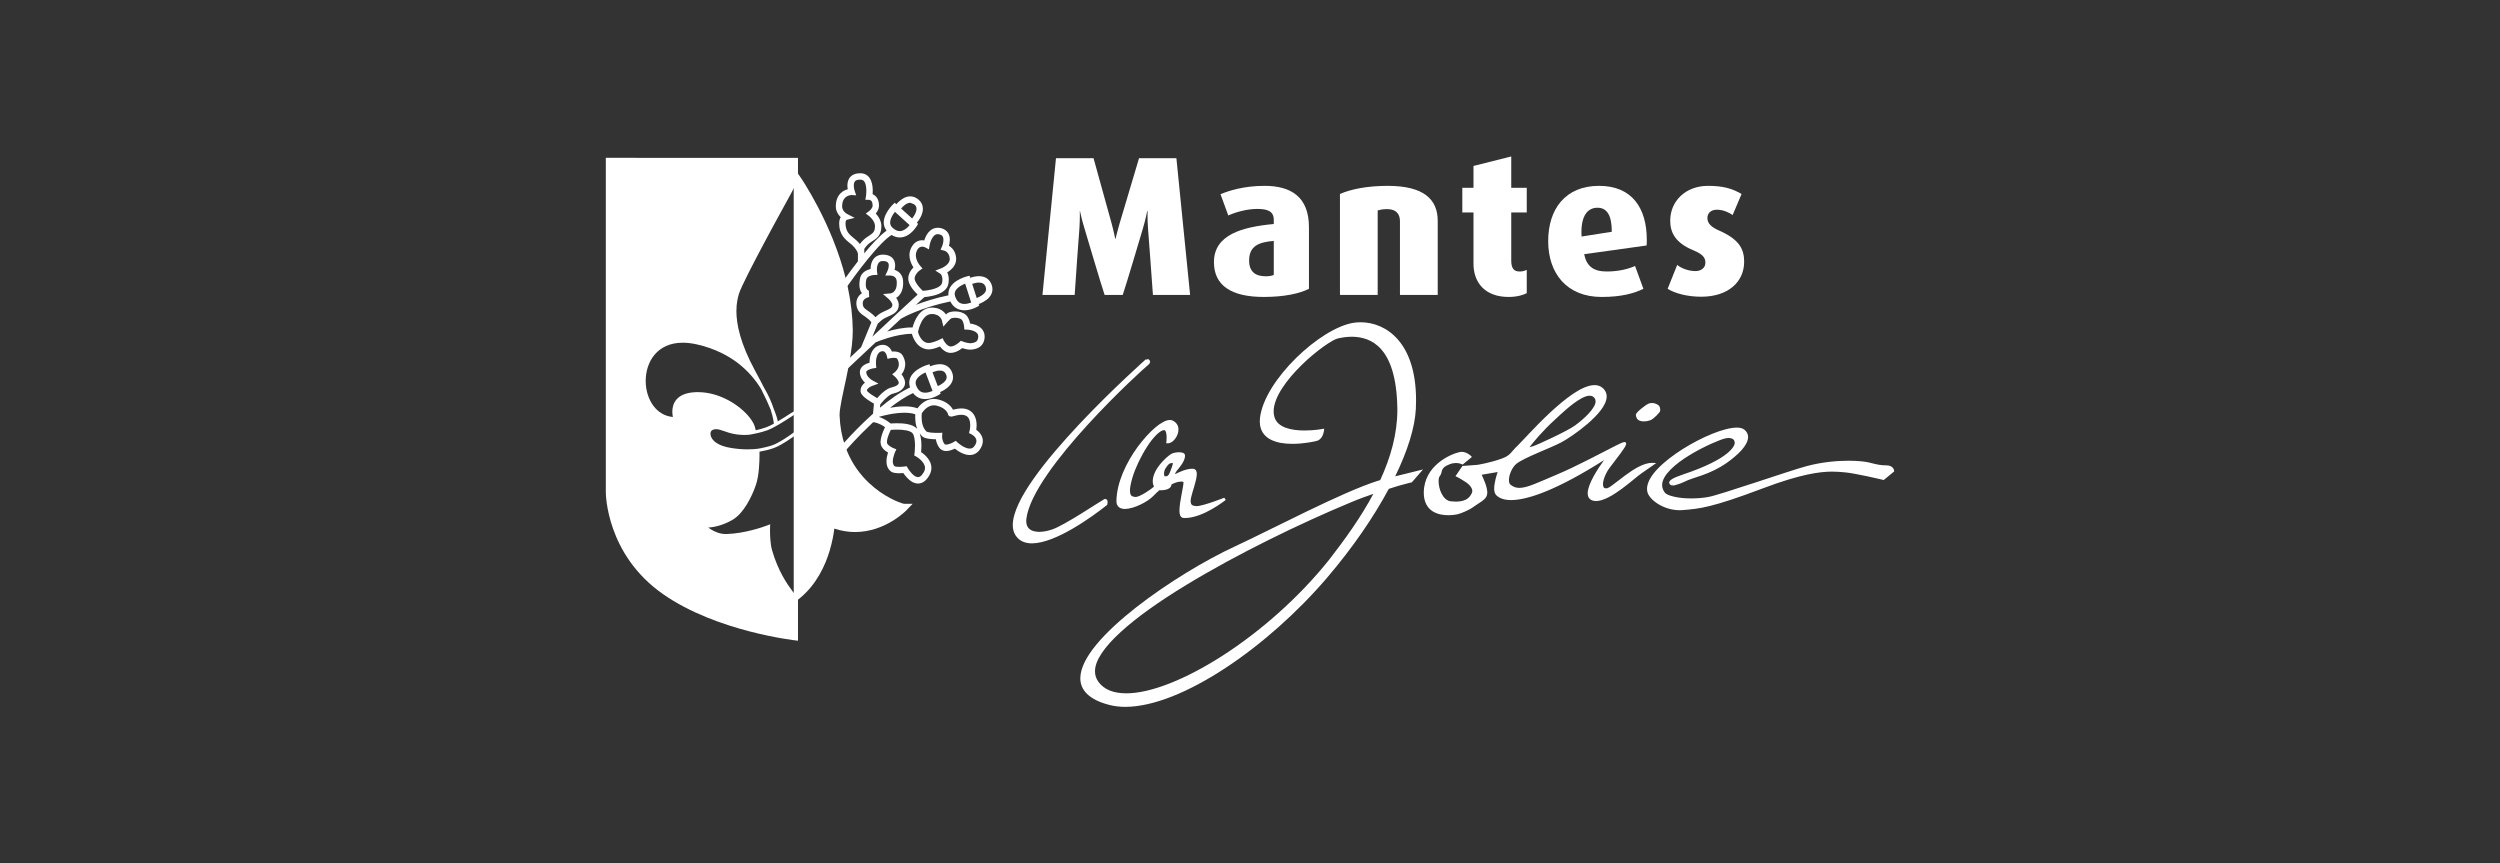
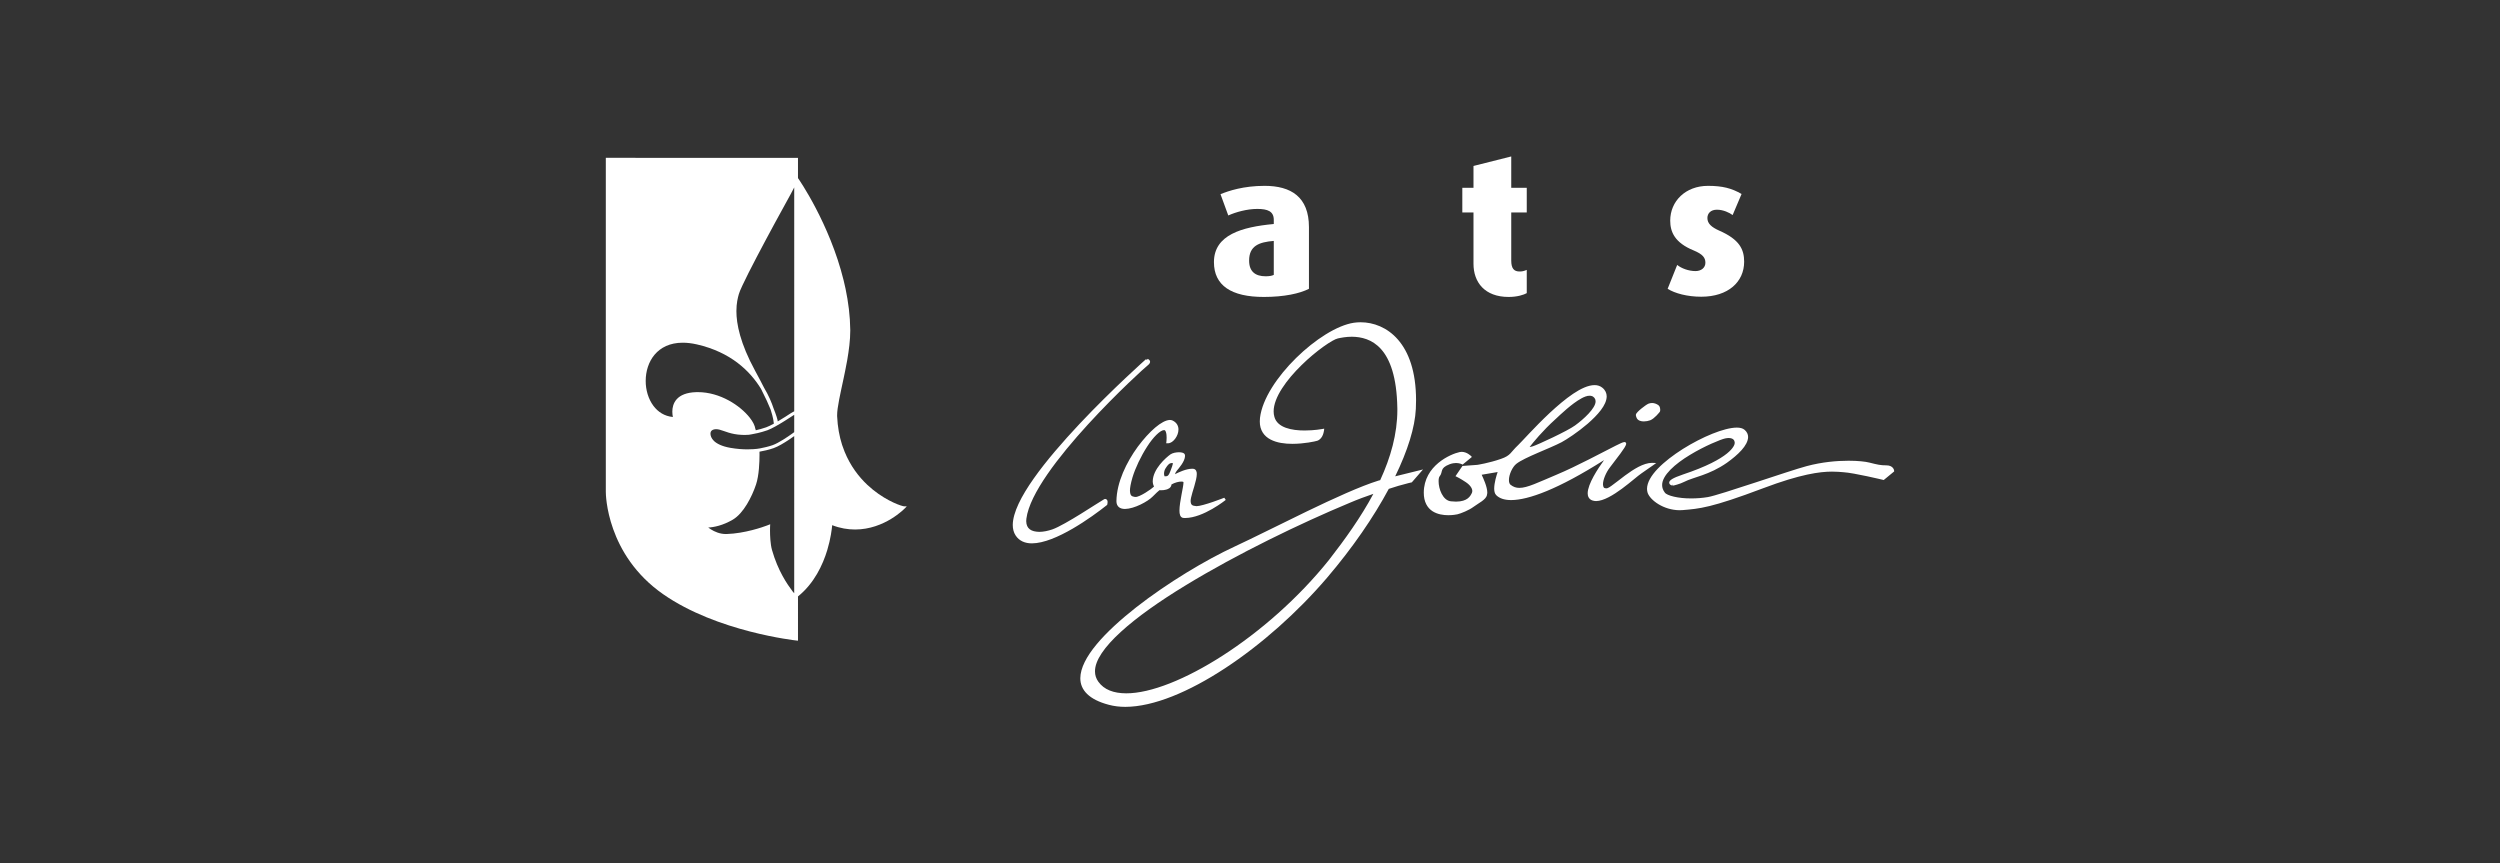
<svg xmlns="http://www.w3.org/2000/svg" version="1.1" id="Calque_1" x="0px" y="0px" viewBox="0 0 367.39 126.865" style="enable-background:new 0 0 367.39 126.865;" xml:space="preserve">
  <rect x="0" y="0" width="367.39" height="126.865" fill="#333333" stroke="none" />
  <style type="text/css">
	.st0{fill:#FFFFFF;}
</style>
  <g id="_x31_">
    <path class="st0" d="M123.752,65.381c-0.398-1.246-0.66-2.643-0.73-4.218c0-0.048,0-0.099,0-0.147   c-0.006-1.111,0.473-3.159,0.958-5.441c0.075-0.345,0.149-0.702,0.219-1.059l0.3-1.564c0.258-1.494,0.452-2.992,0.452-4.339   c0-0.04,0-0.085,0-0.132c-0.022-2.06-0.283-4.093-0.693-6.049l-0.282-1.23c-2.052-8.358-6.646-14.947-6.651-14.947l-0.32-0.469   v62.073l0.287-0.23c2.364-1.917,3.609-4.591,4.277-6.782c0.516-1.712,0.676-3.127,0.725-3.668c1.182,0.459,2.315,0.636,3.371,0.636   c4.352-0.004,7.294-3.103,7.311-3.115l0.281-0.294h-0.411c0,0-0.07-0.008-0.163-0.031c-0.708-0.173-3.04-1.072-5.223-3.122   c-1.272-1.198-2.494-2.792-3.339-4.866L123.752,65.381z" />
    <path class="st0" d="M164.066,73.645v0.017c0,0.378,0.132,0.677,0.367,0.872c0.237,0.187,0.554,0.261,0.888,0.261   c1.366-0.019,3.356-1.088,4.072-1.823c0.447-0.471,0.846-0.81,0.994-0.934c0.063,0.002,0.155,0.007,0.257,0.007   c0.225-0.002,0.51-0.02,0.754-0.099c0.206-0.066,0.702-0.204,0.761-0.754c0.496-0.282,1.069-0.425,1.435-0.422   c0.217-0.01,0.319,0.063,0.319,0.063l0.005,0.004l-0.006,0.001c0.001,0.012,0.006,0.048,0.006,0.084   c0.001,0.628-0.587,2.827-0.59,4.109c0,0.265,0.022,0.497,0.098,0.692c0.07,0.191,0.235,0.373,0.479,0.391   c0.094,0.004,0.184,0.009,0.275,0.009c2.671-0.018,5.932-2.647,5.95-2.656l-0.213-0.324c0,0-0.789,0.31-1.703,0.625   c-0.908,0.312-1.965,0.618-2.382,0.616c-0.002,0-0.018-0.005-0.039-0.005c-0.581-0.058-0.793-0.146-0.823-0.744   c0-0.137,0.018-0.296,0.058-0.478c0.165-0.852,0.844-2.541,0.848-3.497c0.013-0.345-0.113-0.724-0.523-0.769   c-0.063-0.002-0.122-0.007-0.178-0.007c-0.867,0.007-1.955,0.517-2.502,0.8c0.036-0.141,0.107-0.312,0.249-0.487   c0.311-0.384,1.203-1.366,1.226-2.191c0-0.054-0.008-0.11-0.017-0.16c-0.046-0.2-0.213-0.27-0.357-0.319   c-0.154-0.046-0.334-0.066-0.529-0.066c-0.416,0.007-0.894,0.089-1.223,0.302c-0.681,0.481-2.601,2.162-2.62,3.975   c0,0.034,0,0.072,0.008,0.11c0.006,0.252,0.114,0.514,0.176,0.66c-0.377,0.365-2.119,1.564-2.74,1.523   c-0.024,0-0.041,0-0.065-0.004c-0.465-0.09-0.693-0.129-0.729-0.92c0-0.419,0.111-1.042,0.365-1.923   c0.418-1.401,1.264-3.169,2.177-4.576c0.876-1.373,1.896-2.372,2.441-2.399h0.004h0.052c0.089-0.005,0.175,0.063,0.252,0.298   c0.076,0.225,0.102,0.538,0.099,0.809c0,0.335-0.035,0.613-0.035,0.613l-0.028,0.208l0.225,0.006h0.036   c0.416-0.006,0.776-0.3,1.059-0.67c0.282-0.377,0.483-0.865,0.483-1.352c0.008-0.519-0.26-1.054-0.894-1.335   c-0.116-0.052-0.242-0.072-0.37-0.072c-1.172,0.033-3.01,1.654-4.71,3.928C165.538,67.933,164.099,70.887,164.066,73.645z    M171.243,68.896c0.416-0.688,0.636-0.83,0.969-0.855c0.013,0,0.023,0,0.028,0c0.145,0.025,0.086-0.012,0.113,0.078   c0,0.022-0.005,0.046-0.008,0.08c-0.054,0.237-0.1,0.388-0.342,1.012c-0.205,0.518-0.31,0.788-0.718,0.785   c-0.029,0-0.055-0.004-0.087-0.004l-0.014,0.196v-0.196c-0.016-0.006-0.02,0.006-0.063-0.06c-0.034-0.066-0.059-0.179-0.059-0.317   C171.061,69.378,171.134,69.084,171.243,68.896z M162.706,74.194l0.014-0.06c0-0.007,0.048-0.17,0.048-0.347   c0-0.079-0.006-0.17-0.048-0.259c-0.034-0.088-0.152-0.194-0.294-0.204v0.004c-0.006,0-0.009-0.004-0.019-0.005   c-0.157,0.023-0.125,0.041-0.194,0.071c-0.757,0.422-5.705,3.75-7.558,4.402c-0.665,0.226-1.336,0.364-1.93,0.364   c-1.143-0.024-1.896-0.426-1.917-1.577c0-0.114,0.008-0.232,0.025-0.363c0.922-7.286,17.271-22.132,17.835-22.534   c0.22-0.175,0.341-0.335,0.345-0.518c-0.036-0.37-0.382-0.42-0.388-0.434l-0.065,0.184l-0.141-0.144l0,0   c-0.001,0.005-4.888,4.331-9.773,9.519c-4.886,5.212-9.79,11.235-9.815,14.851c0,0.576,0.129,1.103,0.422,1.546   c0.53,0.816,1.399,1.16,2.38,1.16h0.022c3.465-0.019,8.788-3.861,11.001-5.616L162.706,74.194z M240.991,61.835   c0.17,0.069,0.37,0.094,0.582,0.094c0.31,0,0.64-0.06,0.932-0.166l0,0c0.652-0.257,1.34-1.163,1.403-1.23   c0.081-0.132,0.056-0.193,0.071-0.313c-0.016-0.21-0.027-0.495-0.283-0.692c-0.314-0.208-0.625-0.305-0.914-0.305   c-0.189,0-0.363,0.037-0.523,0.096c-0.232,0.098-0.644,0.393-1.053,0.722c-0.201,0.166-0.395,0.335-0.535,0.485   c-0.141,0.168-0.259,0.266-0.275,0.466c0,0-0.005,0.035,0.011,0.066C240.447,61.308,240.557,61.684,240.991,61.835z    M205.032,69.999c1.832-3.762,2.904-7.186,3.035-9.921c0.019-0.435,0.031-0.861,0.031-1.265c0-4.233-1.085-7.092-2.656-8.9   c-1.573-1.811-3.621-2.554-5.493-2.554c-0.341,0-0.672,0.025-0.996,0.072c-4.888,0.731-13.128,8.405-13.788,13.973   c-0.024,0.178-0.03,0.349-0.03,0.519c-0.01,1.315,0.641,2.18,1.571,2.663c0.932,0.495,2.104,0.64,3.232,0.64   c1.724-0.005,3.306-0.349,3.644-0.453c0.911-0.327,0.966-1.511,0.993-1.521l0.025-0.26l-0.277,0.052   c-0.002,0-1.184,0.223-2.603,0.219c-1.866,0.007-4.009-0.398-4.441-2.003c-0.075-0.258-0.11-0.525-0.11-0.8   c-0.008-2.055,1.927-4.681,4.104-6.805c2.153-2.123,4.596-3.775,5.334-3.922c0.484-0.105,1.218-0.248,2.059-0.248   c2.692,0.025,6.527,1.356,6.68,10.466c0,0.088,0.004,0.176,0.004,0.263c0,3.567-0.994,7.03-2.521,10.346   c-0.09,0.024-0.175,0.046-0.248,0.065c-5.326,1.662-15.612,7.133-21.133,9.688c-4.239,1.961-9.888,5.343-14.493,8.946   c-4.596,3.621-8.171,7.419-8.196,10.404c-0.006,1.75,1.294,3.15,4.185,3.91c0.76,0.205,1.581,0.304,2.439,0.304   c8.272-0.024,20.936-8.801,29.621-18.956c3.775-4.424,6.86-8.922,9.085-13.077l0.057-0.019c0.439-0.136,0.885-0.277,1.335-0.422   c1.458-0.418,1.914-0.499,1.914-0.504l0.076-0.011l1.654-1.902l-0.616,0.154C208.506,69.139,206.777,69.562,205.032,69.999z    M195.305,82.282c-9.052,11.302-22.615,19.621-29.807,19.607c-1.862-0.005-3.256-0.544-4.086-1.702   c-0.34-0.469-0.496-0.971-0.496-1.517c-0.041-3.239,5.722-8.034,13.309-12.643c7.58-4.627,16.948-9.145,24.061-12.108   c1.262-0.539,2.418-0.966,3.536-1.344C199.98,76.029,197.632,79.287,195.305,82.282z M278.353,69.192   c-0.001-0.022-0.008-0.216-0.171-0.419c-0.153-0.202-0.471-0.392-0.965-0.388c-0.871,0-1.268-0.095-2.501-0.405   c-0.575-0.146-1.664-0.272-3.062-0.272c-1.723,0-3.905,0.19-6.145,0.79c-2.577,0.682-12.838,4.275-14.532,4.551   c-0.813,0.139-1.642,0.197-2.419,0.197c-1.931,0.017-3.604-0.417-3.901-0.858c-0.278-0.364-0.396-0.723-0.396-1.094   c-0.022-1.442,1.919-3.136,4.09-4.443c2.155-1.311,4.52-2.278,5.166-2.419c0.206-0.043,0.381-0.063,0.53-0.063   c0.687,0.009,0.871,0.361,0.885,0.7c0.022,0.36-0.546,2.308-7.63,4.668c-0.759,0.259-1.237,0.464-1.539,0.643   c-0.294,0.182-0.455,0.335-0.467,0.555c0.011,0.208,0.173,0.314,0.279,0.364c0.112,0.049,0.205,0.072,0.219,0.072l0.046-0.189   l0.045,0.189c0.011-0.005,1.006-0.235,1.633-0.564c1.324-0.693,3.647-0.965,6.276-2.808c1.599-1.144,3.076-2.523,3.103-3.775   c0.001-0.381-0.165-0.754-0.507-1.048c-0.278-0.246-0.683-0.336-1.16-0.336c-1.846,0.008-5.085,1.36-7.921,3.138   c-2.819,1.795-5.244,3.973-5.269,5.855c0,0.204,0.034,0.41,0.096,0.607c0.393,1.079,2.331,2.524,4.686,2.542   c0.149,0,0.306-0.007,0.455-0.019c2.45-0.202,4.17-0.319,11.826-3.21c5.526-2.085,8.36-2.444,10.119-2.444   c0.672,0,1.187,0.049,1.652,0.084c1.619,0.1,5.84,1.125,5.849,1.125l0.1,0.029l1.538-1.265L278.353,69.192z M243.394,68.043   l-0.563-0.023c-0.006-0.004-0.019-0.004-0.035-0.004c-1.291,0.011-2.723,0.94-3.979,1.858c-0.763,0.572-1.488,1.156-1.998,1.515   c0,0-0.004,0.004-0.005,0.004c-0.071,0.048-0.125,0.082-0.183,0.122c-0.032,0.023-0.069,0.048-0.098,0.067   c-0.047,0.027-0.072,0.04-0.114,0.059c-0.03,0.025-0.077,0.051-0.108,0.063c-0.024,0.014-0.041,0.014-0.06,0.023   c-0.032,0.009-0.064,0.028-0.087,0.028l0,0c-0.052,0.004-0.098,0.008-0.142,0.008c-0.336-0.008-0.429-0.161-0.455-0.594   c-0.002-0.664,0.447-1.746,1.036-2.501c0.496-0.652,1.082-1.406,1.543-2.037c0.469-0.663,0.802-1.102,0.834-1.422   c0-0.064-0.023-0.158-0.131-0.22l-0.013-0.01l-0.018-0.01c-0.025-0.005-0.058-0.013-0.093-0.01c-0.259,0.019-0.619,0.21-1.277,0.53   c-1.908,0.95-5.682,3.008-8.758,4.293c-2.612,1.096-4.256,1.924-5.41,1.913c-0.491,0-0.889-0.137-1.302-0.463   c-0.139-0.112-0.235-0.355-0.229-0.685c-0.011-0.783,0.508-1.937,1.094-2.389c1.15-0.922,4.956-2.282,6.645-3.175   c0.734-0.394,2.368-1.456,3.837-2.72c1.459-1.276,2.773-2.72,2.789-4.008c0-0.471-0.196-0.926-0.637-1.279   c-0.323-0.265-0.725-0.387-1.158-0.383c-1.842,0.02-4.336,2.017-6.582,4.092c-2.224,2.085-4.169,4.289-4.639,4.726   c-1.141,1.069-1.052,1.517-2.514,2.021c-1.759,0.618-3.486,0.881-3.491,0.881l-2.177,0.161l-1.025,1.505l0.2,0.096   c0.001,0.005,0.472,0.217,1.315,0.778c0.646,0.429,0.958,0.916,0.957,1.297c0,0.103-0.023,0.192-0.059,0.287   c-0.221,0.466-0.631,1.268-2.326,1.278c-0.225,0-0.47-0.013-0.736-0.043c-1.221-0.103-1.839-1.853-1.829-2.951   c-0.01-0.354,0.072-0.636,0.134-0.695c0.296-0.349,0.28-0.7,0.393-0.966c0.11-0.263,0.311-0.536,1.105-0.842   c0.353-0.128,0.669-0.176,0.93-0.176s0.477,0.048,0.62,0.09c0.146,0.04,0.213,0.083,0.214,0.08l0.129,0.065l0.11-0.092l1.257-1.034   l-0.145-0.149c-0.017-0.007-0.564-0.587-1.36-0.602c-0.092,0-0.198,0.01-0.298,0.035c-1.317,0.284-5.251,1.972-5.268,5.958   c-0.008,1.371,0.531,2.236,1.261,2.719c0.731,0.479,1.62,0.6,2.337,0.601c0.654,0,1.173-0.096,1.34-0.132   c0.536-0.13,1.708-0.595,2.395-1.113c0.319-0.242,0.794-0.51,1.194-0.802c0.384-0.286,0.736-0.591,0.769-1.011   c0.03-0.098,0.036-0.19,0.036-0.296c-0.006-0.808-0.583-2.077-0.826-2.591l2.349-0.4c-0.181,0.522-0.502,1.593-0.508,2.43   c0.006,0.366,0.056,0.71,0.284,0.954c0.461,0.476,1.191,0.738,2.214,0.738c2.53-0.012,6.877-1.583,13.644-5.872   c-0.89,1.236-2.385,3.48-2.404,4.867c-0.009,0.448,0.19,0.878,0.667,1.053c0.182,0.065,0.379,0.099,0.576,0.099   c2.195-0.037,5.68-3.434,6.681-4.086c0.676-0.455,1.703-1.185,1.703-1.185L243.394,68.043z M228.584,61.602   c0.725-0.672,2.403-2.292,3.792-3.043c0.01-0.013,0.024-0.019,0.045-0.028c0.095-0.052,0.192-0.1,0.286-0.145   c0.03-0.013,0.051-0.022,0.079-0.029c0.083-0.035,0.169-0.071,0.246-0.101c0.031-0.007,0.059-0.014,0.089-0.02   c0.076-0.023,0.145-0.043,0.207-0.059c0.037-0.004,0.069-0.004,0.095-0.006c0.069-0.006,0.136-0.018,0.195-0.015   c0.124,0,0.236,0.02,0.34,0.059c0.074,0.027,0.147,0.063,0.206,0.118c0.054,0.04,0.106,0.089,0.153,0.146   c0.112,0.146,0.163,0.304,0.165,0.488c0.034,1.001-1.753,2.643-3.028,3.562c-1.057,0.783-5.532,2.86-6.214,3.063   c-0.202,0.063-0.352,0.087-0.453,0.096C225.264,65.076,226.676,63.318,228.584,61.602z" />
-     <path class="st0" d="M124.258,42.432c0.035-0.056,0.09-0.137,0.165-0.241c0.483-0.687,1.729-2.423,3.095-4.102   c0.684-0.837,1.396-1.659,2.052-2.323c0.544-0.554,1.061-0.993,1.452-1.234c0.401,0.248,0.817,0.369,1.203,0.365   c0.4,0,0.76-0.117,1.071-0.276c0.46-0.247,0.802-0.591,1.042-0.876c0.24-0.278,0.372-0.504,0.385-0.518l0.196-0.33l-0.182-0.163   c0.081-0.102,0.167-0.212,0.254-0.336c0.296-0.434,0.63-1.019,0.634-1.705c0-0.237-0.047-0.491-0.157-0.731   c-0.11-0.238-0.285-0.461-0.519-0.654c-0.364-0.307-0.789-0.453-1.184-0.453c-0.371,0.001-0.706,0.119-0.99,0.277   c-0.432,0.24-0.77,0.565-1.009,0.835c-0.013,0.017-0.022,0.031-0.033,0.043l-0.246-0.217l-0.316,0.307   c-0.011,0.013-0.32,0.316-0.636,0.777c-0.313,0.469-0.658,1.094-0.664,1.823c-0.001,0.401,0.125,0.824,0.419,1.194   c-0.529,0.37-1.088,0.898-1.685,1.519c-0.529,0.552-1.067,1.174-1.594,1.815l0.001-0.636h-0.008   c0.018-0.026,0.031-0.051,0.049-0.077c0.139-0.217,0.329-0.453,0.481-0.573l0.016-0.013l0.016-0.019   c0.151-0.148,0.33-0.276,0.525-0.4c0.296-0.194,0.648-0.393,0.944-0.74c0.147-0.179,0.277-0.389,0.359-0.645   c0.088-0.248,0.129-0.534,0.129-0.858v-0.101l0,0c-0.022-0.67-0.343-1.201-0.636-1.565c-0.063-0.079-0.13-0.157-0.192-0.223   c0.002-0.005,0.008-0.006,0.016-0.013c0.196-0.242,0.434-0.597,0.458-1.076V30.17c0-0.375-0.075-0.693-0.205-0.947   c-0.189-0.372-0.483-0.581-0.726-0.681c0.004-0.145,0.016-0.312,0.016-0.506c0-0.464-0.046-1.028-0.276-1.546   c-0.113-0.261-0.282-0.505-0.525-0.704c-0.248-0.186-0.572-0.307-0.926-0.326c-0.055,0-0.106,0-0.154,0   c-0.329,0-0.619,0.054-0.867,0.16c-0.382,0.157-0.652,0.44-0.789,0.743c-0.14,0.306-0.185,0.623-0.185,0.902   c0,0.199,0.025,0.382,0.052,0.542c-0.178,0.048-0.389,0.125-0.602,0.247c-0.287,0.161-0.584,0.424-0.801,0.795   c-0.218,0.376-0.352,0.855-0.353,1.443v0.025c-0.004,0.676,0.318,1.175,0.613,1.488c0.036,0.036,0.075,0.07,0.11,0.099   c-0.141,0.235-0.235,0.553-0.23,0.97c0,0.167,0.012,0.349,0.042,0.551c0.11,0.73,0.436,1.264,0.801,1.653   c0.363,0.393,0.761,0.658,1.047,0.919c0.287,0.263,0.477,0.506,0.589,0.679c0.06,0.087,0.095,0.153,0.119,0.199l0.028,0.052   l0.002,0.008l0,0l0.128,0.311l-0.001,1.154c-0.332,0.424-0.648,0.84-0.938,1.226c-0.467,0.614-0.865,1.165-1.159,1.575   L124.258,42.432z M124.199,54.516c0.022-0.015,0.188-0.176,0.484-0.451c0.749-0.707,2.291-2.153,3.997-3.756   c0.295-0.122,0.971-0.393,1.839-0.652c1.029-0.313,2.317-0.6,3.475-0.599c0.002,0,0.007,0,0.016,0   c0.055,0.194,0.158,0.537,0.366,0.907c0.157,0.278,0.364,0.573,0.653,0.826c0.293,0.248,0.673,0.455,1.132,0.528   c0.095,0.02,0.19,0.03,0.288,0.03c0.496-0.006,0.989-0.164,1.383-0.312c0.111-0.041,0.212-0.084,0.3-0.122   c0.057,0.081,0.131,0.164,0.21,0.258c0.142,0.157,0.329,0.32,0.551,0.452c0.229,0.134,0.504,0.234,0.816,0.234h0.016   c0.542-0.005,0.995-0.242,1.334-0.454c0.14-0.093,0.251-0.177,0.347-0.249c0.065,0.022,0.139,0.042,0.217,0.067   c0.273,0.072,0.612,0.158,0.949,0.158h0.077c0.308-0.02,0.759-0.063,1.187-0.31c0.218-0.124,0.424-0.307,0.581-0.559   c0.153-0.245,0.249-0.548,0.275-0.9c0.005-0.057,0.006-0.107,0.006-0.16c0.005-0.471-0.184-0.877-0.451-1.155   c-0.405-0.419-0.925-0.591-1.331-0.687c-0.134-0.03-0.252-0.051-0.357-0.066c-0.012-0.07-0.033-0.137-0.048-0.214   c-0.042-0.165-0.103-0.346-0.19-0.531c-0.092-0.184-0.206-0.373-0.384-0.531c-0.223-0.2-0.489-0.32-0.757-0.396   c-0.266-0.072-0.546-0.106-0.813-0.106c-0.301,0-0.585,0.036-0.837,0.118c-0.168,0.055-0.276,0.136-0.388,0.218   c-0.045,0.03-0.085,0.07-0.13,0.108c-0.036-0.059-0.082-0.118-0.129-0.174c-0.176-0.211-0.422-0.419-0.748-0.577   c-0.324-0.157-0.72-0.252-1.191-0.252h-0.011c-0.625,0-1.156,0.255-1.544,0.607c-0.594,0.532-0.923,1.252-1.137,1.837   c-0.058,0.17-0.107,0.329-0.148,0.475c-0.035,0-0.071-0.005-0.106-0.005c-1.26,0-2.559,0.288-3.618,0.599   c0.206-0.193,0.408-0.384,0.622-0.578c0.473-0.448,0.942-0.883,1.394-1.299c0.366-0.214,2.945-1.642,7.262-2.543   c0.201,0.404,0.467,0.714,0.77,0.924c0.417,0.286,0.884,0.38,1.3,0.38c0.499-0.007,0.946-0.125,1.277-0.245   c0.33-0.12,0.544-0.242,0.563-0.248l0.334-0.187l-0.076-0.235c0.201-0.077,0.442-0.181,0.693-0.325   c0.305-0.169,0.623-0.389,0.873-0.689c0.261-0.302,0.454-0.704,0.454-1.175c0-0.216-0.042-0.446-0.122-0.672   c-0.168-0.447-0.457-0.788-0.799-0.982c-0.348-0.195-0.713-0.257-1.056-0.257c-0.484,0.004-0.924,0.113-1.258,0.228   c-0.007,0.005-0.018,0.005-0.026,0.01l-0.102-0.305l-0.424,0.106c-0.028,0.01-0.638,0.164-1.288,0.537   c-0.324,0.186-0.66,0.432-0.931,0.764c-0.271,0.32-0.475,0.755-0.475,1.258c0,0.067,0.008,0.14,0.019,0.213   c-1.953,0.41-3.563,0.931-4.785,1.402c0.346-0.322,0.64-0.596,0.87-0.796c0.139-0.126,0.251-0.228,0.332-0.298l0.053-0.043   c0.323-0.031,0.819-0.094,1.342-0.225c0.442-0.11,0.91-0.271,1.315-0.536c0.198-0.128,0.385-0.289,0.538-0.486   c0.153-0.199,0.275-0.436,0.319-0.706c0.045-0.233,0.061-0.448,0.061-0.64c0-0.442-0.099-0.782-0.228-1.036   c0.111-0.067,0.228-0.147,0.35-0.241c0.223-0.171,0.457-0.394,0.641-0.681c0.186-0.284,0.322-0.643,0.322-1.052   c0-0.056,0-0.117-0.01-0.177c-0.07-0.778-0.44-1.303-0.8-1.586c-0.086-0.067-0.166-0.127-0.252-0.174   c0.067-0.238,0.13-0.544,0.13-0.887c0-0.319-0.053-0.676-0.26-1.006c-0.212-0.334-0.573-0.594-1.043-0.704   c-0.163-0.036-0.314-0.054-0.464-0.054c-0.455-0.001-0.844,0.181-1.123,0.419c-0.429,0.37-0.654,0.857-0.799,1.246   c-0.023,0.067-0.048,0.134-0.066,0.198c-0.095-0.017-0.199-0.028-0.31-0.028c-0.266-0.004-0.585,0.065-0.89,0.257   c-0.298,0.19-0.565,0.506-0.764,0.943c-0.152,0.335-0.217,0.677-0.213,0.993c0.002,0.624,0.224,1.159,0.435,1.543   c0.051,0.094,0.104,0.175,0.153,0.255c-0.058,0.059-0.123,0.124-0.189,0.21c-0.135,0.154-0.277,0.352-0.387,0.59   c-0.106,0.237-0.186,0.511-0.186,0.817c0,0.071,0.002,0.145,0.012,0.22c0.045,0.337,0.181,0.645,0.345,0.928   c0.313,0.514,0.732,0.961,1.019,1.234c-0.118,0.106-0.244,0.219-0.393,0.356c-1.336,1.218-3.934,3.642-6.257,5.821l0.787-1.899   c0.113-0.112,0.246-0.226,0.396-0.369c0.184-0.159,0.402-0.329,0.605-0.437c0.354-0.195,0.824-0.357,1.253-0.611   c0.216-0.129,0.425-0.298,0.594-0.535c0.164-0.235,0.248-0.541,0.237-0.867l-0.001-0.037c-0.03-0.396-0.202-0.701-0.378-0.944   c0.081-0.043,0.158-0.095,0.235-0.165c0.233-0.193,0.458-0.482,0.608-0.872c0.142-0.384,0.214-0.867,0.176-1.454   c-0.024-0.405-0.158-0.743-0.345-1c-0.27-0.363-0.625-0.538-0.911-0.629c0.06-0.222,0.105-0.489,0.082-0.781   c-0.019-0.308-0.118-0.661-0.384-0.952c-0.269-0.279-0.675-0.451-1.171-0.499c-0.135-0.005-0.259-0.011-0.384,0   c-0.401,0.023-0.754,0.176-1.006,0.392c-0.379,0.338-0.535,0.782-0.607,1.155c-0.037,0.211-0.052,0.401-0.057,0.565   c-0.158,0.036-0.341,0.088-0.535,0.175c-0.208,0.1-0.43,0.231-0.623,0.446c-0.195,0.207-0.345,0.491-0.402,0.822   c-0.077,0.389-0.093,0.723-0.077,1.015c0.023,0.343,0.105,0.631,0.222,0.864c0.046,0.086,0.094,0.163,0.145,0.23   c-0.194,0.133-0.395,0.307-0.547,0.551c-0.176,0.264-0.283,0.608-0.269,1.001l0.005,0.075c0.028,0.502,0.224,0.914,0.491,1.194   c0.269,0.284,0.564,0.459,0.847,0.658c0.425,0.298,0.649,0.52,0.754,0.658c0.059,0.067,0.079,0.108,0.09,0.128l0.005,0.018l0,0   c0,0.008,0,0.026,0,0.037l-1.493,3.62c-0.81,0.763-1.521,1.43-2.045,1.923L124.199,54.516z M124.119,66.387   c0.402-0.469,1.924-2.202,3.879-4.039c0.101-0.104,0.214-0.208,0.322-0.304c0.294,0.024,0.939,0.154,1.736,0.734   c-0.071,0.14-0.161,0.336-0.251,0.56c-0.093,0.235-0.194,0.498-0.267,0.771c-0.077,0.276-0.135,0.559-0.139,0.841   c0,0.106,0.012,0.219,0.035,0.324c0.056,0.279,0.201,0.501,0.353,0.676c0.229,0.26,0.504,0.432,0.717,0.563   c-0.007,0.037-0.023,0.069-0.037,0.11c-0.098,0.31-0.195,0.73-0.195,1.181c0,0.249,0.033,0.512,0.127,0.773   c0.1,0.257,0.271,0.51,0.519,0.701c0.205,0.147,0.407,0.192,0.606,0.225c0.202,0.034,0.406,0.043,0.611,0.043   c0.235,0,0.448-0.013,0.618-0.025c0.108,0.16,0.266,0.377,0.466,0.597c0.194,0.219,0.428,0.441,0.704,0.625   c0.281,0.176,0.612,0.312,0.989,0.317c0.306,0,0.626-0.102,0.908-0.307c0.286-0.211,0.528-0.51,0.758-0.917   c0.201-0.355,0.298-0.72,0.298-1.069c0-0.41-0.127-0.783-0.306-1.085c-0.263-0.464-0.631-0.803-0.93-1.041   c-0.104-0.08-0.2-0.149-0.279-0.204c0.019-0.236,0.046-0.578,0.046-0.975c-0.002-0.405-0.027-0.853-0.117-1.285   c-0.033-0.171-0.082-0.342-0.139-0.505c0.113,0.168,0.246,0.329,0.406,0.476c0.179,0.149,0.36,0.201,0.537,0.254   c0.285,0.074,0.594,0.11,0.888,0.13c0.204,0.014,0.392,0.023,0.554,0.023c0.049,0.347,0.177,0.825,0.531,1.282   c0.124,0.163,0.288,0.283,0.461,0.348c0.178,0.067,0.351,0.094,0.512,0.094c0.412-0.001,0.791-0.136,1.088-0.258   c0.07-0.031,0.141-0.06,0.2-0.089c0.122,0.099,0.287,0.223,0.483,0.35c0.436,0.276,1.023,0.581,1.69,0.585   c0.281,0.001,0.578-0.058,0.852-0.212c0.272-0.152,0.514-0.385,0.708-0.695c0.253-0.396,0.373-0.791,0.373-1.154   c0-0.319-0.089-0.605-0.219-0.838c-0.19-0.348-0.452-0.589-0.669-0.748c-0.027-0.019-0.054-0.041-0.077-0.059   c0.023-0.175,0.047-0.413,0.051-0.677c-0.004-0.359-0.045-0.776-0.211-1.179c-0.158-0.406-0.461-0.81-0.936-1.049   c-0.365-0.178-0.74-0.234-1.087-0.234c-0.405,0-0.778,0.076-1.07,0.145c-0.058,0.014-0.11,0.027-0.164,0.045l0,0   c-0.248-0.482-0.876-1.184-2.118-1.496c-0.242-0.059-0.471-0.09-0.694-0.09c-0.447,0-0.845,0.118-1.181,0.289   c-0.505,0.257-0.856,0.618-1.095,0.919c-0.054,0.06-0.087,0.117-0.131,0.169c-0.59-0.21-1.242-0.287-1.908-0.287   c-0.732,0.001-1.477,0.093-2.125,0.205c1.129-0.883,2.295-1.656,3.373-2.155c0.164,0.211,0.343,0.388,0.542,0.518   c0.402,0.271,0.84,0.365,1.25,0.361c0.526,0,1.003-0.149,1.352-0.294c0.355-0.146,0.582-0.284,0.595-0.295l0.326-0.21l-0.088-0.223   c0.189-0.085,0.416-0.201,0.649-0.341c0.289-0.184,0.588-0.412,0.831-0.714c0.245-0.296,0.429-0.695,0.429-1.143   c0-0.249-0.055-0.506-0.167-0.759c-0.169-0.411-0.455-0.722-0.776-0.906c-0.326-0.181-0.671-0.241-1.002-0.241   c-0.509,0-0.978,0.148-1.326,0.279c-0.03,0.011-0.053,0.02-0.083,0.033l-0.114-0.304l-0.418,0.129   c-0.027,0.013-0.607,0.193-1.224,0.584c-0.306,0.196-0.628,0.453-0.883,0.778c-0.254,0.323-0.448,0.747-0.446,1.234   c0,0.222,0.043,0.452,0.124,0.682c-1.469,0.692-3,1.787-4.427,2.98l0.04-0.464l0.046-0.059l0.007-0.008   c0.036-0.051,0.231-0.298,0.507-0.594c0.283-0.29,0.645-0.616,0.987-0.813c0.153-0.089,0.47-0.154,0.84-0.278   c0.184-0.061,0.384-0.146,0.576-0.28c0.19-0.12,0.371-0.302,0.514-0.534c0.141-0.229,0.189-0.487,0.172-0.71   c-0.035-0.464-0.266-0.817-0.457-1.077c-0.023-0.026-0.046-0.051-0.066-0.075c0.04-0.053,0.082-0.111,0.127-0.173   c0.224-0.329,0.451-0.83,0.416-1.455c-0.024-0.371-0.146-0.778-0.398-1.191c-0.09-0.153-0.223-0.266-0.352-0.343   c-0.202-0.113-0.403-0.164-0.597-0.188c-0.184-0.028-0.365-0.023-0.523-0.012c-0.023,0-0.043,0.001-0.067,0.005   c-0.039-0.089-0.086-0.183-0.153-0.277c-0.111-0.173-0.263-0.353-0.478-0.497c-0.217-0.145-0.513-0.231-0.822-0.211   c-0.047,0-0.085,0.005-0.132,0.009c-0.443,0.063-0.812,0.278-1.061,0.555c-0.382,0.422-0.529,0.936-0.605,1.381   c-0.038,0.255-0.049,0.484-0.053,0.672c-0.128,0.036-0.275,0.083-0.435,0.151c-0.216,0.096-0.444,0.223-0.643,0.425   c-0.101,0.099-0.19,0.224-0.254,0.373c-0.059,0.142-0.094,0.311-0.089,0.483l0.001,0.041c0.023,0.325,0.122,0.617,0.26,0.86   c0.14,0.248,0.319,0.447,0.487,0.611c-0.154,0.111-0.306,0.26-0.431,0.449c-0.135,0.208-0.23,0.483-0.213,0.785l0.005,0.071v-0.005   c0.027,0.2,0.112,0.341,0.2,0.46c0.157,0.212,0.358,0.39,0.581,0.56c0.396,0.302,0.86,0.578,1.178,0.758l-0.132,1.477   c-0.467,0.423-0.92,0.846-1.348,1.255c-1.435,1.38-2.588,2.648-3.197,3.33L124.119,66.387z M134.62,41.547   c-0.118-0.196-0.184-0.385-0.201-0.525l-0.006-0.102c0-0.145,0.031-0.282,0.1-0.42c0.095-0.207,0.258-0.405,0.393-0.546   c0.071-0.066,0.13-0.122,0.173-0.157l0.054-0.036l0.007-0.011l0.431-0.306l-0.351-0.387l0,0c-0.005-0.01-0.177-0.204-0.335-0.493   c-0.157-0.293-0.299-0.681-0.299-1.06c0-0.202,0.032-0.402,0.128-0.61c0.139-0.306,0.289-0.454,0.418-0.54   c0.126-0.077,0.253-0.105,0.383-0.105c0.116,0,0.231,0.023,0.31,0.051l0.098,0.036l0.017,0.007l0,0l0.571,0.305l0.107-0.646l0,0   c0.005-0.029,0.094-0.488,0.31-0.895c0.104-0.202,0.24-0.392,0.385-0.516c0.152-0.114,0.292-0.178,0.5-0.181   c0.072,0,0.153,0.009,0.247,0.035c0.276,0.069,0.385,0.17,0.466,0.29c0.077,0.119,0.122,0.299,0.118,0.504   c0.004,0.231-0.051,0.477-0.101,0.666c-0.027,0.088-0.053,0.164-0.072,0.215l-0.025,0.061v0.008l0,0l-0.226,0.52l0.549,0.124v0.001   c0.006,0.004,0.202,0.058,0.379,0.22c0.181,0.168,0.37,0.414,0.421,0.92v-0.004l0.005,0.09c0,0.207-0.069,0.378-0.169,0.546   c-0.158,0.252-0.431,0.469-0.668,0.612c-0.121,0.076-0.225,0.128-0.308,0.163l-0.082,0.037l-0.019,0.009l-0.008,0.001V39.43   l-0.869,0.33l0.777,0.499c0.018,0.016,0.07,0.067,0.126,0.173c0.069,0.125,0.137,0.318,0.137,0.641c0,0.134-0.01,0.293-0.045,0.471   c-0.024,0.11-0.067,0.201-0.14,0.302c-0.122,0.164-0.357,0.329-0.659,0.458c-0.443,0.196-1.009,0.318-1.448,0.376   c-0.225,0.03-0.417,0.047-0.554,0.057c-0.007,0.005-0.018,0.005-0.024,0.005c-0.141-0.126-0.364-0.345-0.585-0.605   C134.885,41.948,134.734,41.745,134.62,41.547z M134.35,30.031c0.139,0.113,0.214,0.224,0.27,0.328   c0.046,0.108,0.066,0.217,0.066,0.336c0.01,0.352-0.212,0.814-0.467,1.171c-0.059,0.087-0.122,0.166-0.181,0.24l-1.614-1.465   c0.082-0.096,0.181-0.204,0.294-0.307c0.158-0.153,0.341-0.293,0.523-0.392c0.184-0.095,0.361-0.147,0.524-0.147L134.35,30.031z    M131.309,31.411c0.072-0.105,0.146-0.199,0.21-0.283l2.155,1.958c-0.078,0.095-0.175,0.202-0.28,0.306   c-0.161,0.152-0.352,0.301-0.549,0.407c-0.2,0.103-0.407,0.165-0.62,0.165c-0.295-0.004-0.63-0.102-1.055-0.487   c-0.277-0.263-0.352-0.496-0.359-0.775C130.802,32.3,131.045,31.797,131.309,31.411z M125.838,35.303   c-0.359-0.319-0.719-0.566-0.99-0.863c-0.272-0.3-0.476-0.622-0.555-1.153c-0.031-0.161-0.041-0.301-0.041-0.412   c0.001-0.365,0.096-0.49,0.13-0.538l0.037-0.028l1.182-0.294l-1.114-0.573l0,0c0,0-0.207-0.105-0.387-0.3   c-0.187-0.206-0.345-0.466-0.345-0.823v-0.012c0.009-0.46,0.107-0.764,0.235-0.983c0.189-0.325,0.46-0.484,0.713-0.577   c0.134-0.038,0.247-0.065,0.325-0.079l0.098-0.007h0.017l0.679,0.046l-0.224-0.665l0,0c0,0-0.129-0.393-0.125-0.775   c0-0.257,0.054-0.483,0.164-0.613c0.052-0.069,0.116-0.125,0.233-0.172c0.108-0.048,0.271-0.079,0.502-0.079h0.112   c0.182,0.007,0.293,0.058,0.392,0.126c0.14,0.114,0.261,0.316,0.339,0.6c0.077,0.286,0.1,0.613,0.1,0.908   c0,0.223-0.012,0.421-0.027,0.564c-0.005,0.072-0.017,0.131-0.018,0.169l-0.006,0.038v0.011l-0.094,0.546l0.546,0.004   c0-0.004,0.149,0.011,0.263,0.099c0.059,0.042,0.113,0.099,0.166,0.204c0.042,0.104,0.09,0.26,0.09,0.5v0.086   c-0.001,0.149-0.108,0.354-0.247,0.51c-0.064,0.081-0.132,0.142-0.182,0.187l-0.058,0.049l-0.011,0.01l-0.505,0.375l0.502,0.376   v0.002c0.008,0.004,0.234,0.184,0.449,0.458c0.207,0.267,0.394,0.623,0.401,0.97l0,0l0.002,0.078   c-0.002,0.323-0.052,0.533-0.132,0.687c-0.112,0.233-0.292,0.385-0.571,0.575c-0.266,0.178-0.613,0.371-0.941,0.683v-0.001   c-0.007,0.009-0.012,0.016-0.018,0.023c-0.004,0.004-0.012,0.008-0.02,0.01h0.005c-0.22,0.194-0.399,0.414-0.542,0.62   C126.227,35.696,126.055,35.502,125.838,35.303z M135.452,60.84c0-0.032,0.007-0.063,0.008-0.09   c0.067-0.112,0.235-0.365,0.477-0.601c0.155-0.157,0.352-0.302,0.569-0.408c0.217-0.108,0.457-0.177,0.735-0.177   c0.144,0,0.294,0.02,0.461,0.064c0.712,0.179,1.103,0.487,1.329,0.744c0.11,0.124,0.181,0.242,0.222,0.324l0.036,0.089v0.011l0,0   h0.005c0.008,0.065,0.03,0.145,0.067,0.206c0.087,0.134,0.204,0.181,0.271,0.197c0.067,0.02,0.117,0.02,0.149,0.02   c0.083,0,0.131-0.011,0.176-0.02c0.157-0.034,0.342-0.098,0.577-0.145c0.233-0.056,0.5-0.098,0.752-0.098   c0.249,0,0.471,0.041,0.66,0.135c0.252,0.128,0.395,0.312,0.496,0.567c0.102,0.244,0.14,0.547,0.139,0.825   c0.001,0.222-0.023,0.426-0.046,0.572c-0.016,0.074-0.022,0.136-0.031,0.173l-0.01,0.04l-0.004,0.006v0.002l-0.089,0.372   l0.339,0.166l0,0c0.007,0,0.225,0.113,0.414,0.291c0.095,0.094,0.184,0.204,0.243,0.318c0.061,0.116,0.094,0.236,0.094,0.381   c0,0.163-0.046,0.372-0.224,0.652c-0.122,0.201-0.249,0.311-0.367,0.378c-0.122,0.066-0.246,0.095-0.4,0.095   c-0.35,0.005-0.822-0.207-1.185-0.442c-0.178-0.117-0.336-0.233-0.442-0.322c-0.055-0.045-0.093-0.079-0.123-0.105l-0.03-0.029   l-0.011-0.005l0,0l-0.253-0.243l-0.306,0.178l-0.004,0.002c-0.031,0.022-0.205,0.121-0.429,0.21   c-0.224,0.09-0.497,0.171-0.678,0.164c-0.076,0.004-0.137-0.011-0.17-0.023l-0.064-0.053c-0.323-0.411-0.364-0.934-0.359-1.097   v-0.045l0.036-0.523l-0.52,0.02h-0.059h-0.16c-0.233,0-0.616-0.006-0.956-0.043c-0.172-0.019-0.331-0.046-0.447-0.076   c-0.063-0.018-0.11-0.031-0.136-0.051l-0.03-0.006c-0.293-0.265-0.478-0.617-0.595-1.012c-0.113-0.389-0.145-0.803-0.145-1.127   C135.433,61.115,135.444,60.954,135.452,60.84z M137.183,54.654c0.278-0.107,0.631-0.198,0.932-0.198   c0.213,0,0.396,0.039,0.537,0.122c0.148,0.081,0.271,0.208,0.383,0.457c0.063,0.153,0.087,0.278,0.087,0.389   c0,0.193-0.076,0.372-0.222,0.561c-0.217,0.276-0.604,0.528-0.938,0.687c-0.054,0.031-0.1,0.046-0.148,0.071l-0.775-2.037   C137.086,54.692,137.127,54.666,137.183,54.654z M134.805,55.594c0.24-0.317,0.655-0.594,1.014-0.771   c0.069-0.036,0.136-0.065,0.192-0.095l1.032,2.719c-0.036,0.016-0.064,0.031-0.101,0.047c-0.28,0.113-0.645,0.216-0.976,0.212   c-0.269,0-0.514-0.055-0.731-0.202c-0.21-0.142-0.425-0.388-0.596-0.842c-0.066-0.157-0.082-0.288-0.082-0.41   C134.556,56.013,134.647,55.806,134.805,55.594z M135.323,67.608c0.169,0.163,0.323,0.348,0.435,0.546   c0.117,0.2,0.177,0.401,0.177,0.613c0,0.178-0.042,0.381-0.177,0.616c-0.176,0.314-0.351,0.512-0.493,0.61   c-0.14,0.102-0.243,0.125-0.354,0.125c-0.134,0-0.299-0.051-0.479-0.164c-0.27-0.176-0.541-0.472-0.73-0.72   c-0.095-0.123-0.171-0.24-0.225-0.322l-0.059-0.094l-0.017-0.022l-0.005-0.006l-0.154-0.275l-0.316,0.041l-0.01,0.005   c-0.08,0.005-0.432,0.051-0.782,0.051c-0.169,0-0.332-0.01-0.463-0.034c-0.06-0.012-0.114-0.023-0.148-0.04l-0.036-0.006V68.53   c-0.105-0.077-0.163-0.167-0.21-0.288c-0.047-0.117-0.076-0.271-0.076-0.44c0-0.302,0.083-0.646,0.167-0.906   c0.036-0.126,0.074-0.235,0.108-0.31l0.035-0.088l0.006-0.02v-0.001l0.207-0.451l-0.46-0.182c-0.011,0-0.252-0.106-0.479-0.265   c-0.117-0.081-0.228-0.17-0.305-0.258c-0.076-0.094-0.114-0.172-0.131-0.232c-0.004-0.034-0.006-0.083-0.006-0.14   c-0.008-0.151,0.029-0.364,0.092-0.589c0.095-0.331,0.24-0.693,0.365-0.96c0.037-0.088,0.072-0.157,0.104-0.222   c0.218-0.022,0.554-0.042,0.934-0.042c0.438,0,0.926,0.027,1.348,0.111c0.42,0.083,0.754,0.24,0.888,0.387   c0.113,0.114,0.233,0.382,0.295,0.726c0.071,0.341,0.095,0.741,0.095,1.102c0,0.325-0.019,0.613-0.036,0.822   c-0.008,0.107-0.014,0.189-0.02,0.247L134.4,66.6l-0.006,0.017l-0.043,0.316l0.288,0.157v0.001   C134.638,67.09,134.994,67.292,135.323,67.608z M132.925,60.655c0.587,0,1.148,0.067,1.582,0.225   c-0.005,0.118-0.013,0.262-0.013,0.425c0.001,0.387,0.04,0.882,0.186,1.393c0.035,0.118,0.074,0.243,0.125,0.364   c-0.017-0.027-0.034-0.049-0.053-0.075c-0.37-0.383-0.867-0.547-1.384-0.655c-0.511-0.107-1.053-0.131-1.53-0.131   c-0.379,0-0.716,0.018-0.946,0.038c-0.641-0.524-1.241-0.814-1.723-0.964c0.013-0.016,0.025-0.025,0.034-0.03   C129.71,61.099,131.405,60.651,132.925,60.655z M128.077,58.001c-0.205-0.139-0.401-0.292-0.531-0.413   c-0.059-0.064-0.11-0.121-0.131-0.153l-0.013-0.018c-0.005-0.081,0.02-0.139,0.065-0.222c0.072-0.118,0.241-0.252,0.385-0.334   c0.08-0.045,0.147-0.079,0.193-0.098l0.052-0.024l0.016-0.005l0,0l0,0l0.978-0.357l-0.915-0.496l0,0   c-0.007-0.002-0.239-0.134-0.451-0.352c-0.111-0.111-0.214-0.237-0.289-0.373c-0.078-0.141-0.129-0.285-0.134-0.443v-0.02l0,0   l0.006-0.082c0.025-0.04,0.075-0.104,0.17-0.169c0.141-0.102,0.364-0.188,0.544-0.239c0.092-0.029,0.174-0.047,0.228-0.057   l0.067-0.013l0.012-0.001l0,0l0.447-0.063l-0.04-0.451l-0.008-0.06c-0.014-0.165-0.023-0.689,0.116-1.13   c0.064-0.222,0.161-0.418,0.284-0.553c0.131-0.135,0.27-0.223,0.508-0.259l0.052-0.005c0.118-0.005,0.184,0.02,0.257,0.064   c0.112,0.07,0.222,0.219,0.289,0.358c0.03,0.075,0.058,0.142,0.071,0.19l0.014,0.046l0.004,0.012l0,0l0.1,0.449l0.451-0.096h0.005   c0.025-0.009,0.167-0.036,0.338-0.046c0.153-0.01,0.324-0.002,0.447,0.027c0.063,0.018,0.112,0.034,0.139,0.049l0.029,0.029   c0.182,0.289,0.243,0.544,0.254,0.761c0.023,0.353-0.101,0.65-0.248,0.867c-0.076,0.112-0.158,0.199-0.21,0.255l-0.064,0.06   l-0.014,0.016l0,0L131.112,55l0.423,0.369l0,0c0.004,0.005,0.148,0.141,0.284,0.319c0.14,0.178,0.253,0.411,0.253,0.541   c0.001,0.074-0.006,0.114-0.036,0.165c-0.067,0.111-0.143,0.184-0.24,0.248c-0.147,0.101-0.348,0.171-0.581,0.239   c-0.234,0.071-0.497,0.13-0.766,0.279c-0.512,0.292-0.947,0.704-1.267,1.044c-0.106,0.114-0.195,0.218-0.275,0.308   C128.681,58.382,128.368,58.197,128.077,58.001z M127.724,45.801c-0.31-0.211-0.554-0.367-0.695-0.526   c-0.139-0.158-0.216-0.294-0.243-0.619l-0.005-0.052c-0.007-0.208,0.043-0.34,0.116-0.457c0.107-0.176,0.313-0.314,0.505-0.396   c0.094-0.042,0.181-0.067,0.241-0.085l0.074-0.018l0.014-0.006h0.005l-0.005-0.02l-0.046-0.832l0.004-0.075l-0.002,0.043   l0.011-0.043c-0.009,0-0.117-0.014-0.21-0.101c-0.094-0.09-0.223-0.243-0.258-0.676c-0.01-0.202,0-0.46,0.059-0.788   c0.03-0.159,0.09-0.264,0.171-0.353c0.126-0.14,0.329-0.242,0.523-0.302c0.195-0.061,0.376-0.076,0.432-0.077l0.006-0.005l0,0   l0.525-0.016l-0.067-0.512h-0.004c0-0.006-0.002-0.031-0.005-0.078c-0.013-0.174-0.013-0.589,0.106-0.905   c0.057-0.157,0.137-0.287,0.238-0.372c0.099-0.087,0.225-0.151,0.449-0.169c0.067-0.005,0.148-0.005,0.238,0.006   c0.347,0.031,0.493,0.126,0.57,0.212c0.082,0.082,0.123,0.196,0.14,0.357c0.006,0.189-0.032,0.422-0.089,0.599   c-0.025,0.085-0.055,0.159-0.077,0.212l-0.023,0.059l-0.005,0.01v0.005l-0.322,0.667h0.746l0,0c0.008,0,0.071,0,0.161,0.02   c0.137,0.024,0.345,0.087,0.484,0.207c0.143,0.123,0.264,0.276,0.293,0.632c0.031,0.487-0.029,0.829-0.122,1.065   c-0.14,0.355-0.337,0.518-0.511,0.608c-0.085,0.045-0.167,0.071-0.22,0.09l-0.058,0.008h-0.011l0,0l-1.096,0.094l0.832,0.728l0,0   c0.007,0.001,0.155,0.134,0.288,0.314c0.14,0.176,0.253,0.406,0.257,0.529v0.01c0,0.152-0.027,0.225-0.081,0.31   c-0.078,0.122-0.272,0.259-0.554,0.396c-0.275,0.136-0.623,0.266-0.961,0.452c-0.36,0.195-0.66,0.45-0.889,0.66   C128.461,46.383,128.177,46.119,127.724,45.801z M135.386,47.372c0.166-0.337,0.388-0.655,0.645-0.876   c0.259-0.22,0.542-0.349,0.907-0.351h0.004c0.341,0,0.593,0.067,0.785,0.158c0.287,0.139,0.463,0.342,0.57,0.518   c0.053,0.087,0.085,0.169,0.106,0.217l0.019,0.064v0.002L138.631,48l0.604-0.694l0.023-0.018c0.04-0.052,0.159-0.183,0.292-0.304   c0.066-0.063,0.129-0.118,0.185-0.159l0.065-0.039l0.017-0.011c0.13-0.039,0.337-0.077,0.549-0.077   c0.196,0,0.389,0.025,0.561,0.077c0.17,0.046,0.307,0.111,0.382,0.191c0.053,0.043,0.113,0.125,0.166,0.235   c0.082,0.166,0.137,0.378,0.169,0.538c0.014,0.081,0.03,0.154,0.03,0.2l0.005,0.053l0.004,0.02l0,0l0.033,0.418l0.425,0.01l0,0   c0.03,0,0.514,0.025,0.928,0.192c0.208,0.077,0.392,0.192,0.505,0.318c0.118,0.134,0.184,0.266,0.187,0.501l-0.002,0.085   c-0.017,0.229-0.071,0.378-0.142,0.483c-0.095,0.159-0.234,0.252-0.421,0.316c-0.178,0.066-0.401,0.099-0.587,0.106h-0.036   c-0.168,0.001-0.468-0.057-0.698-0.122c-0.119-0.035-0.223-0.072-0.293-0.094l-0.088-0.027l-0.025-0.013l-0.272-0.099l-0.216,0.201   c-0.008,0.008-0.194,0.182-0.45,0.342c-0.258,0.165-0.583,0.298-0.805,0.29h-0.011c-0.114,0-0.226-0.033-0.348-0.108   c-0.176-0.095-0.347-0.28-0.465-0.437c-0.063-0.078-0.11-0.149-0.131-0.196l-0.036-0.06l-0.01-0.01l-0.212-0.416l-0.417,0.211   l-0.011,0.007c-0.049,0.02-0.314,0.16-0.645,0.272c-0.332,0.119-0.73,0.228-0.989,0.222c-0.052,0-0.099-0.005-0.134-0.005   c-0.276-0.046-0.49-0.16-0.672-0.319c-0.276-0.24-0.475-0.589-0.6-0.879c-0.059-0.145-0.102-0.273-0.125-0.361   c-0.008-0.025-0.008-0.036-0.013-0.057C134.95,48.563,135.09,47.949,135.386,47.372z M142.659,44.485   c-0.263,0.092-0.605,0.181-0.935,0.181c-0.285,0-0.544-0.063-0.766-0.211c-0.226-0.159-0.438-0.414-0.596-0.907   c-0.043-0.135-0.063-0.257-0.063-0.36c0-0.253,0.094-0.461,0.262-0.671c0.248-0.305,0.679-0.575,1.06-0.74   c0.076-0.031,0.146-0.06,0.218-0.088l0.882,2.769C142.695,44.464,142.683,44.476,142.659,44.485z M144.678,43.069   c-0.226,0.27-0.635,0.51-0.982,0.659c-0.056,0.024-0.113,0.045-0.164,0.064l-0.664-2.071c0.031-0.013,0.059-0.024,0.092-0.033   c0.263-0.088,0.603-0.165,0.905-0.16c0.228-0.005,0.429,0.041,0.587,0.13c0.15,0.089,0.281,0.222,0.389,0.499   c0.051,0.129,0.069,0.249,0.069,0.343C144.907,42.709,144.832,42.886,144.678,43.069z" />
    <g>
      <path class="st0" d="M117.054,23.199l-27.795-0.005h-0.231v49.088c0,0.183,0.017,2.48,1.082,5.467    c1.061,2.989,3.172,6.668,7.347,9.575c7.939,5.539,19.515,6.792,19.53,6.799l0.281,0.028v-0.262V23.433v-0.235H117.054z     M102.315,57.628c-1.434,0.04-2.327,0.452-2.855,1.024c-0.524,0.578-0.659,1.281-0.659,1.844c0,0.313,0.041,0.583,0.082,0.784    c-1.231-0.117-2.184-0.734-2.866-1.648c-0.734-0.988-1.134-2.319-1.128-3.659c0-1.405,0.429-2.815,1.313-3.857    c0.895-1.049,2.232-1.75,4.131-1.754c0.628,0,1.311,0.077,2.066,0.247c5.046,1.15,7.853,3.969,9.413,6.499    c0.017,0.029,0.035,0.061,0.051,0.092c0.645,1.267,1.065,2.195,1.336,2.874c0.017,0.042,0.031,0.075,0.048,0.117    c0.027,0.084,0.055,0.173,0.077,0.257c0.142,0.437,0.229,0.797,0.276,1.044c0.027,0.122,0.042,0.217,0.057,0.282    c0.011,0.061,0.011,0.093,0.011,0.093l0.054,0.39c-0.43,0.236-0.835,0.432-1.12,0.535c-0.585,0.207-1.126,0.347-1.537,0.438    c-0.01-0.088-0.031-0.154-0.058-0.195c-0.078-0.506-0.366-1.067-0.817-1.642c-1.399-1.79-4.362-3.766-7.642-3.768    C102.467,57.625,102.395,57.625,102.315,57.628z M116.714,87.182c-0.065-0.082-0.153-0.165-0.224-0.257    c-0.826-1.097-2.171-3.054-3.041-6.103c-0.247-0.876-0.291-2.132-0.291-2.847c0-0.178,0.002-0.319,0.005-0.419    c0-0.095,0.004-0.152,0.004-0.152l0.017-0.361l-0.337,0.131c0,0-0.046,0.02-0.133,0.053c-0.616,0.234-3.269,1.168-5.929,1.252    l-0.113,0.002c-0.871,0-1.649-0.337-2.205-0.687c-0.145-0.092-0.275-0.182-0.389-0.269c0.82-0.037,2.15-0.298,3.622-1.163    c0.794-0.475,1.488-1.311,2.061-2.249c0.577-0.946,1.037-1.996,1.344-2.916c0.447-1.346,0.506-3.315,0.51-4.351    c0-0.191-0.004-0.349-0.004-0.466c0.554-0.099,1.358-0.266,2.083-0.524c0.676-0.241,1.497-0.743,2.174-1.185    c0.332-0.225,0.63-0.431,0.846-0.584V87.182z M116.714,63.506c-0.059,0.043-0.151,0.111-0.282,0.205    c-0.616,0.447-1.996,1.39-2.897,1.709c-0.617,0.217-1.299,0.367-1.828,0.469c-0.042,0.01-0.078,0.014-0.116,0.02v-0.004    l-0.26,0.043c0,0-0.03,0.001-0.098,0.012c-0.2,0.024-0.69,0.075-1.383,0.075c-0.671,0-1.537-0.051-2.502-0.22    c-1.283-0.225-2.013-0.624-2.425-1.012c-0.405-0.394-0.504-0.779-0.516-1.037l0,0v-0.035c0-0.241,0.083-0.379,0.219-0.488    c0.139-0.107,0.361-0.172,0.618-0.172c0.159,0,0.334,0.027,0.513,0.074c0.79,0.212,1.643,0.69,3.253,0.762    c0.161,0.011,0.311,0.011,0.452,0.011c0.459,0,0.775-0.035,1.011-0.098c0.319-0.051,1.235-0.22,2.283-0.585    c0.676-0.243,1.707-0.846,2.589-1.4c0.58-0.359,1.082-0.685,1.369-0.878V63.506z M116.714,60.455c0,0-0.211,0.078-0.496,0.267    c-0.426,0.286-1.105,0.723-1.794,1.128c-0.042,0.03-0.086,0.054-0.13,0.079c-0.016-0.265-0.222-0.932-0.611-1.907    c-0.278-0.843-0.719-1.913-1.402-3.045c-0.367-0.719-0.796-1.546-1.312-2.488c-2.214-4.067-2.751-6.893-2.751-8.772    c0.001-1.169,0.21-1.971,0.358-2.495c0.064-0.237,0.255-0.697,0.531-1.285c0.964-2.073,2.985-5.88,4.76-9.159    c0.891-1.636,1.72-3.145,2.325-4.244c0.216-0.387,0.37-0.722,0.523-0.993V60.455z" />
    </g>
-     <path class="st0" d="M116.643,24.627l0.989,1.413l0,0v0.004h0.004l0,0l-0.004,0.005l0.008,0.009l0,0l0,0l0,0l0,0   c0.013,0.013,0.025,0.036,0.043,0.064l0,0c0.033,0.048,0.083,0.134,0.153,0.222l0,0c0.131,0.205,0.322,0.496,0.556,0.878l0,0   c0.463,0.758,1.105,1.849,1.814,3.203l0,0c1.418,2.715,3.091,6.47,4.13,10.696l0,0l0.28,1.232c0.412,1.979,0.676,4.037,0.702,6.128   l0,0c0,0.038,0,0.082,0,0.132l0,0c0,1.379-0.2,2.895-0.466,4.407l0,0l-0.295,1.565c-0.071,0.36-0.147,0.718-0.217,1.07l0,0   c-0.483,2.255-0.959,4.296-0.959,5.325l0,0v0.006v0.031c0,0.048,0,0.084,0.005,0.125l0,0c0.063,1.548,0.323,2.914,0.713,4.123l0,0   l0.358,0.983c0.822,2.02,2.012,3.571,3.257,4.736l0,0c2.115,2.001,4.42,2.88,5.051,3.036l0,0c0.046,0.013,0.085,0.02,0.105,0.022   l0,0h1.244l-0.902,0.938l-0.022,0.017l0.004,0.005c-0.024,0.024-0.061,0.06-0.107,0.107l0,0c-0.099,0.087-0.236,0.217-0.416,0.361   l0,0c-0.355,0.306-0.876,0.703-1.538,1.101l0,0c-1.318,0.806-3.203,1.609-5.47,1.614l0,0c-0.961,0-1.988-0.149-3.057-0.505l0,0   c-0.083,0.717-0.276,1.899-0.692,3.274l0,0c-0.672,2.231-1.951,4.972-4.389,6.965l0,0l-0.883,0.712V24.627L116.643,24.627z    M117.375,87.085c2.079-1.827,3.225-4.291,3.842-6.342l0,0c0.508-1.674,0.663-3.072,0.708-3.591l0,0l0.04-0.487l0.453,0.174   c1.148,0.436,2.235,0.612,3.243,0.612l0,0c3.442,0,5.994-2.034,6.794-2.759l0,0c-0.898-0.259-3.125-1.179-5.245-3.172l0,0   c-1.306-1.229-2.563-2.867-3.432-5.008l0,0l-0.367-1.008l0.342-0.123l-0.347,0.112c-0.406-1.272-0.682-2.709-0.749-4.303l0,0   c-0.005-0.054-0.005-0.11-0.005-0.153l0,0c0-0.004,0-0.017,0-0.029l0,0c0.001-1.201,0.49-3.227,0.969-5.505l0,0   c0.075-0.349,0.148-0.702,0.22-1.055l0,0l0.295-1.555c0.262-1.487,0.451-2.967,0.451-4.279l0,0c0-0.033,0-0.077,0-0.126l0,0   c-0.022-2.035-0.276-4.046-0.687-5.973l0,0l-0.279-1.225c-1.695-6.9-5.141-12.592-6.245-14.31l0,0V87.085L117.375,87.085z    M117.636,26.049c0,0,0.005,0.005,0.005,0.009l0,0C117.641,26.054,117.636,26.054,117.636,26.049L117.636,26.049z M117.636,26.049   L117.636,26.049L117.636,26.049L117.636,26.049L117.636,26.049z M117.636,26.044L117.636,26.044v0.005l0,0V26.044L117.636,26.044z" />
    <g>
-       <path class="st0" d="M169.43,43.342c-0.055-0.99-0.726-9.811-0.726-9.811c-0.09-1.258-0.06-2.509-0.06-2.509h-0.058    c0,0-0.233,1.223-0.614,2.509c0,0-2.512,8.471-2.978,9.811h-2.662c-0.402-1.135-2.972-9.811-2.972-9.811    c-0.414-1.343-0.646-2.509-0.646-2.509h-0.03c0,0,0.03,1.166-0.055,2.509c0,0-0.646,8.645-0.699,9.811h-4.735l1.988-20.092h5.52    l2.653,9.579c0.327,1.199,0.528,2.25,0.528,2.25h0.058c0,0,0.236-1.052,0.584-2.219l2.863-9.611h5.49l2.015,20.092H169.43z" />
      <path class="st0" d="M185.725,43.638c-4.756,0-7.329-1.667-7.329-5.114c0-4.027,4.121-5.166,8.794-5.605v-0.613    c0-1.257-0.906-1.603-2.422-1.603c-1.518,0-3.155,0.464-4.266,0.961l-1.142-3.126c1.197-0.496,3.392-1.226,6.482-1.226    c3.857,0,6.516,1.609,6.516,6.076v9.052C191.015,43.138,188.707,43.638,185.725,43.638z M187.19,35.403    c-2.133,0.175-3.625,0.7-3.625,2.89c0,1.605,0.906,2.308,2.424,2.308c0.499,0,0.91-0.058,1.201-0.205V35.403z" />
-       <path class="st0" d="M205.732,43.342V32.511c0-0.96-0.466-1.781-1.868-1.781c-0.612,0-1.052,0.087-1.406,0.204v12.408h-5.543    V28.508c1.635-0.726,4.09-1.196,7.006-1.196c5.315,0,7.36,1.988,7.36,5.141v10.889H205.732z" />
      <path class="st0" d="M221.709,43.638c-3.536,0-5.171-2.165-5.171-4.879v-7.536h-1.642v-3.62h1.642v-3.214l5.549-1.399v4.613h2.279    v3.62h-2.279v7.07c0,1.169,0.408,1.605,1.225,1.605c0.41,0,0.614-0.06,1.054-0.234v3.415    C223.956,43.313,222.995,43.638,221.709,43.638z" />
-       <path class="st0" d="M241.978,36.074l-9.176,1.281c0.351,1.696,1.284,2.543,3.302,2.543c1.87,0,3.298-0.412,4.174-0.816    l1.231,3.357c-1.374,0.672-3.215,1.199-6.136,1.199c-5.139,0-7.857-3.478-7.857-8.204c0-4.732,2.539-8.123,7.477-8.123    c4.875,0,7.013,3.302,7.013,7.917C242.007,35.519,242.007,35.78,241.978,36.074z M234.758,30.528    c-1.637,0-2.509,1.484-2.333,4.233l4.438-0.702C236.863,31.694,236.189,30.528,234.758,30.528z" />
      <path class="st0" d="M250.008,43.605c-2.049,0-3.884-0.494-4.937-1.166l1.401-3.506c0.607,0.496,1.667,0.904,2.691,0.904    c0.845,0,1.455-0.493,1.455-1.226c0-0.759-0.41-1.256-1.721-1.807c-2.805-1.138-3.449-2.745-3.449-4.381    c0-2.863,2.25-5.111,5.55-5.111c2.13,0,3.477,0.35,4.936,1.196l-1.313,3.096c-0.469-0.35-1.376-0.787-2.309-0.787    c-0.932,0-1.401,0.558-1.401,1.226c0,0.817,0.616,1.344,1.723,1.841c3.012,1.311,3.679,2.773,3.679,4.582    C256.312,41.415,253.977,43.605,250.008,43.605z" />
    </g>
  </g>
</svg>